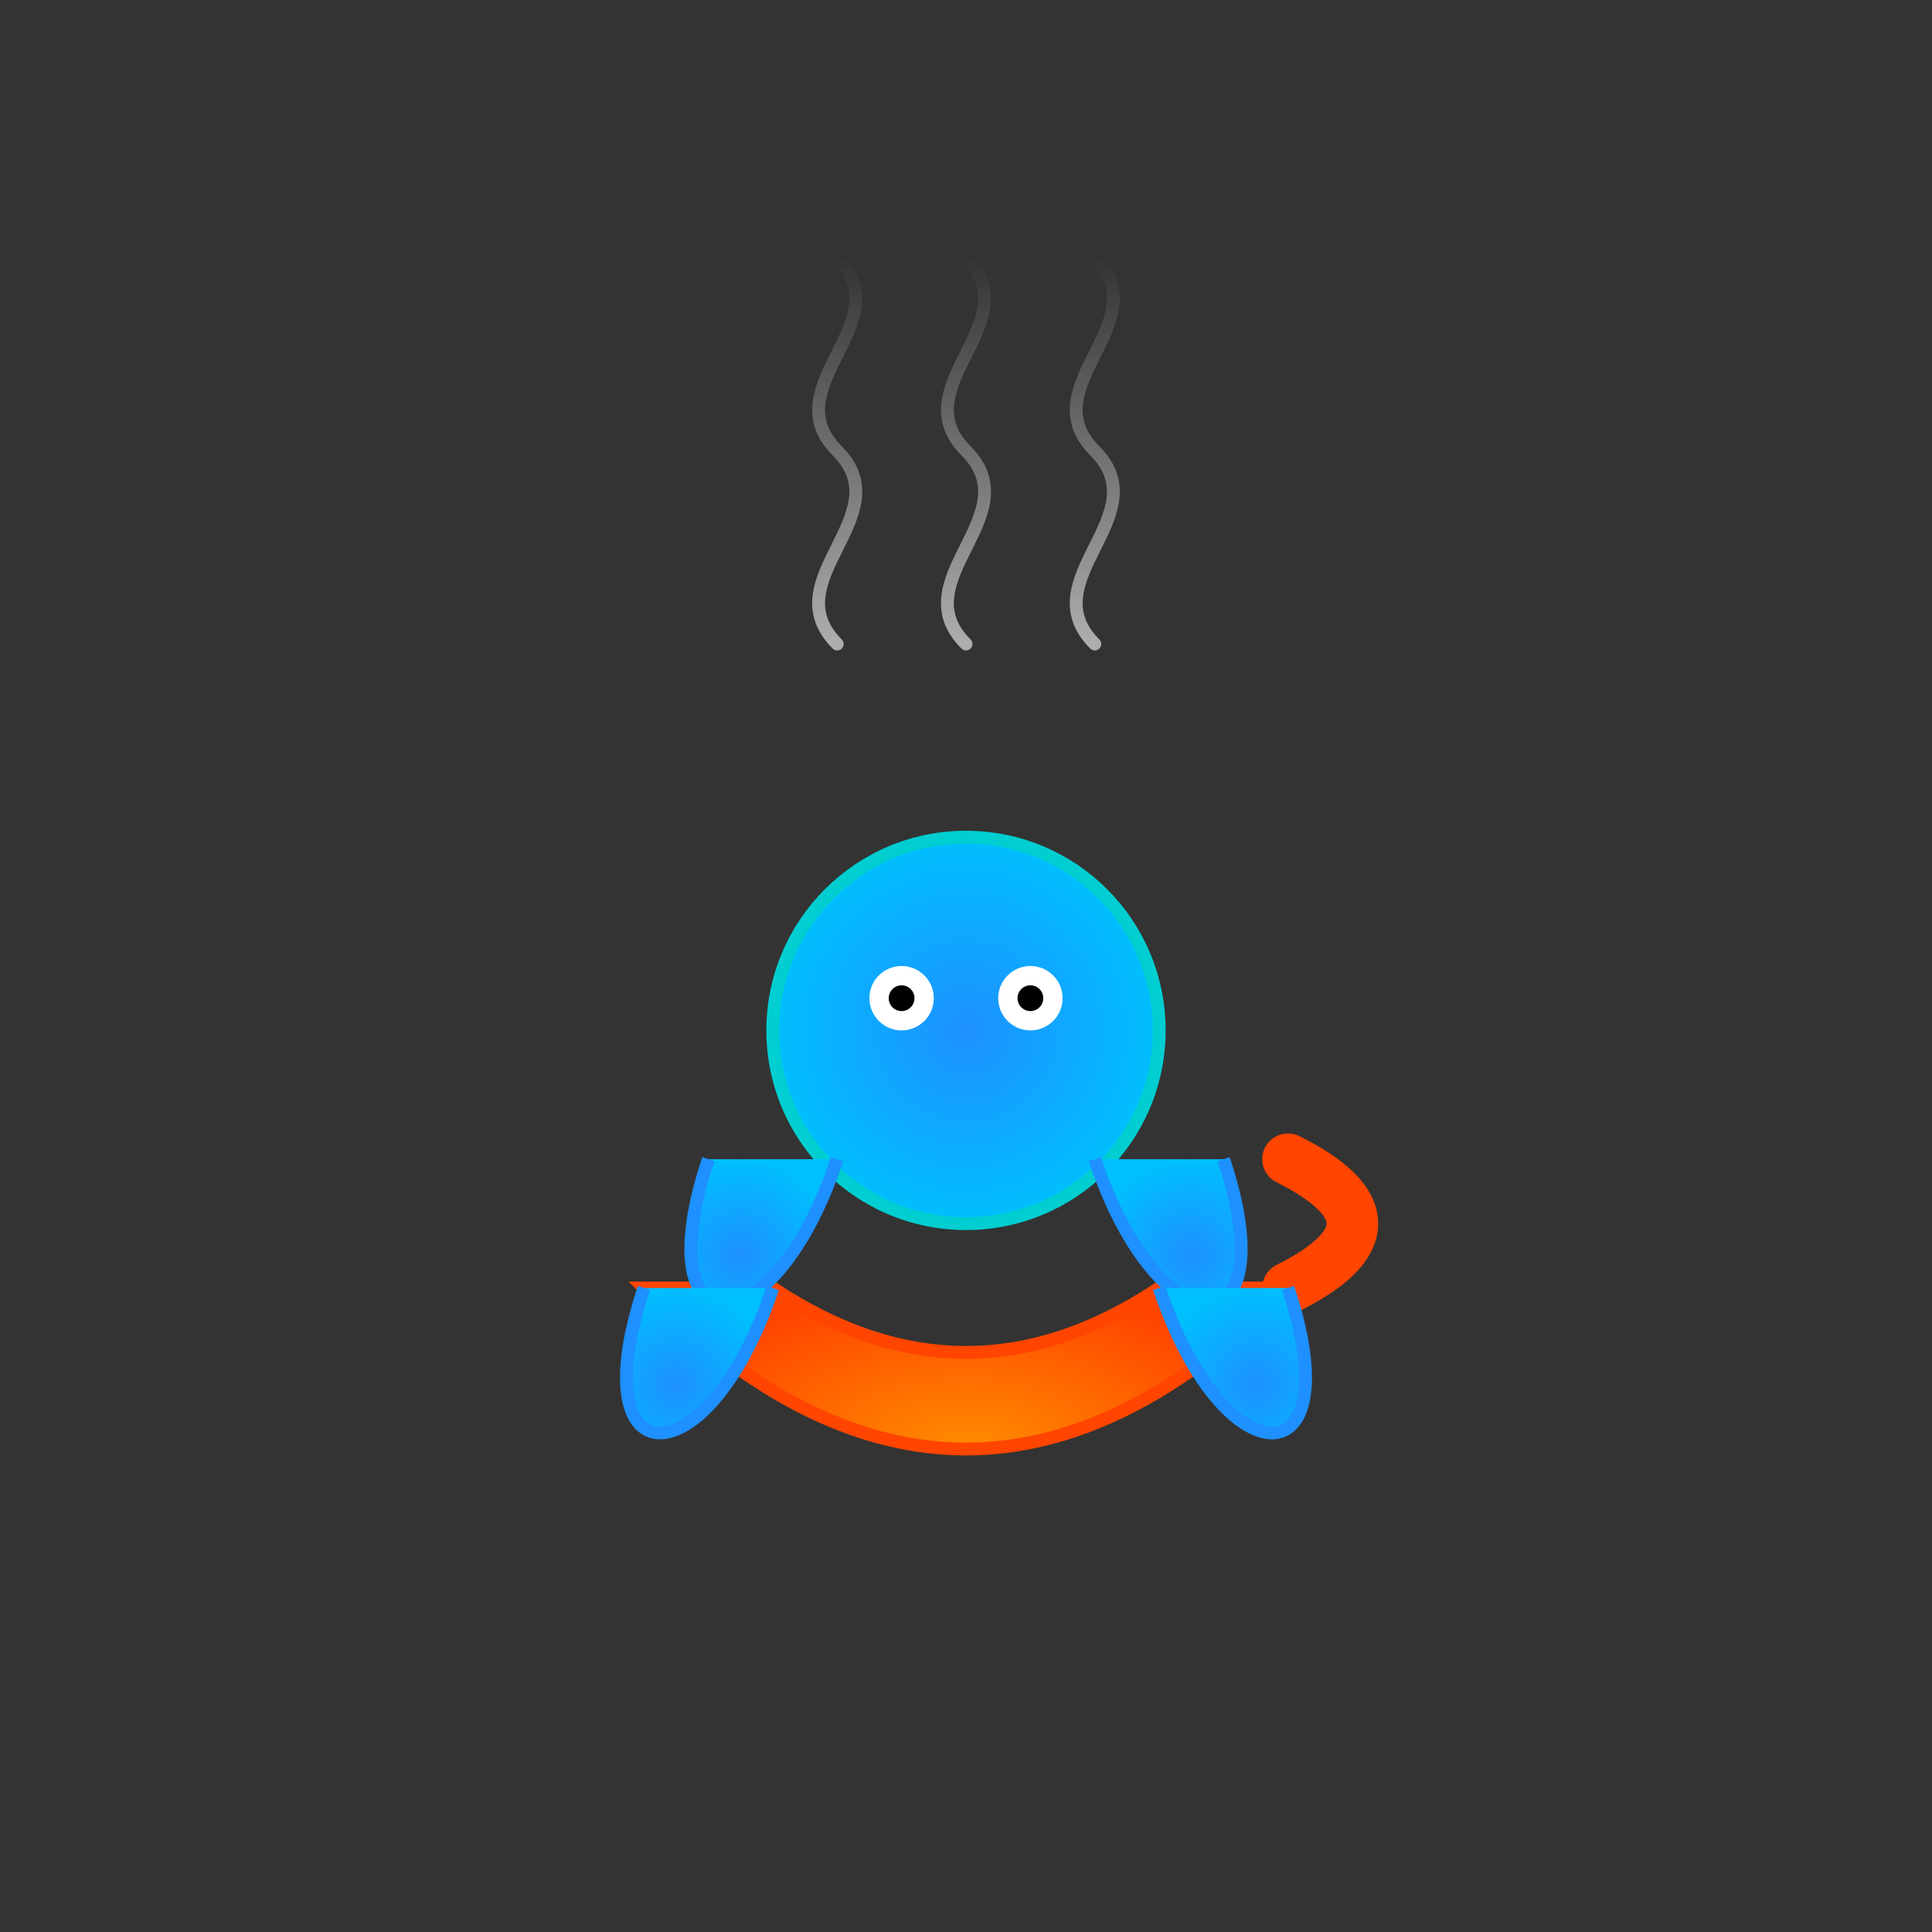
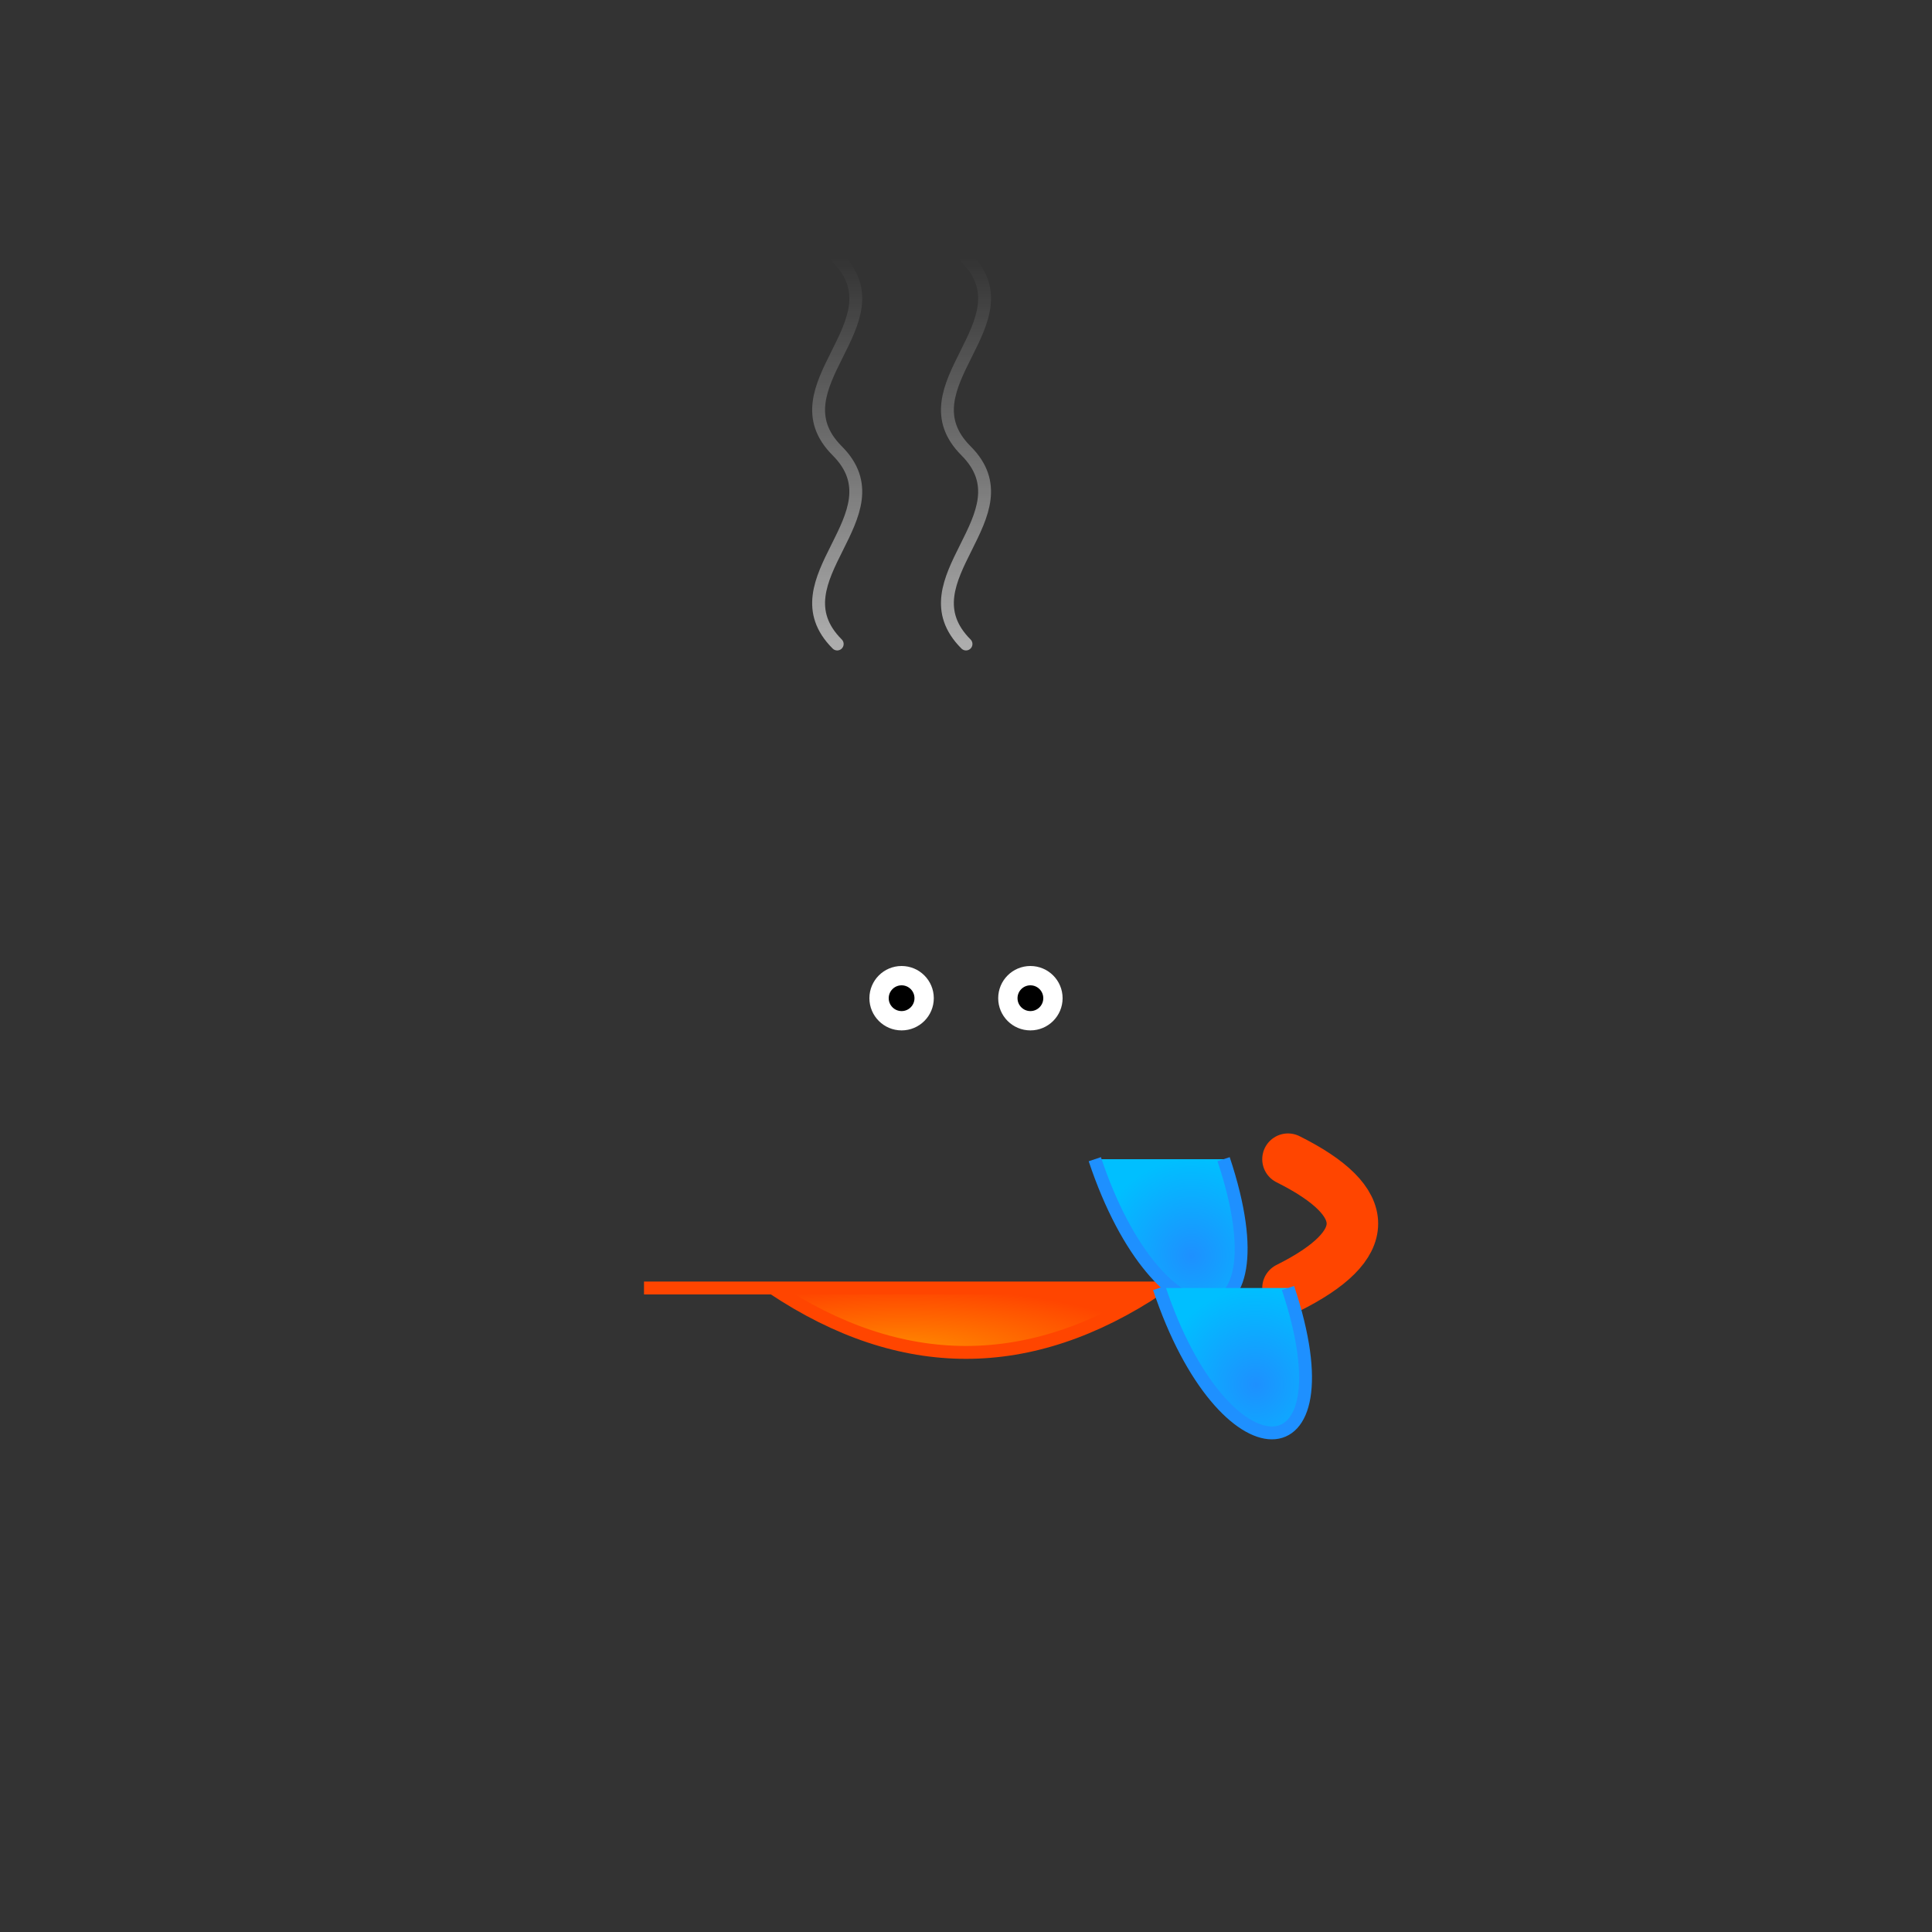
<svg xmlns="http://www.w3.org/2000/svg" viewBox="0 0 300 300">
  <rect x="0" y="0" width="300" height="300" fill="#333333" stroke="none" />
  <defs>
    <radialGradient id="cupGradient" cx="50%" cy="50%" r="50%">
      <stop offset="0%" stop-color="#FF8C00" />
      <stop offset="100%" stop-color="#FF4500" />
    </radialGradient>
    <radialGradient id="octoGradient" cx="50%" cy="50%" r="50%">
      <stop offset="0%" stop-color="#1E90FF" />
      <stop offset="100%" stop-color="#00BFFF" />
    </radialGradient>
    <linearGradient id="steamGradient" x1="50%" y1="100%" x2="50%" y2="0%">
      <stop offset="0%" stop-color="rgba(255,255,255,0.6)" />
      <stop offset="100%" stop-color="rgba(255,255,255,0)" />
    </linearGradient>
  </defs>
-   <path d="M100,200 Q150,250 200,200 L180,200 Q150,220 120,200 Z" fill="url(#cupGradient)" stroke="#FF4500" stroke-width="2" />
+   <path d="M100,200 L180,200 Q150,220 120,200 Z" fill="url(#cupGradient)" stroke="#FF4500" stroke-width="2" />
  <path d="M200,180 Q220,190 200,200" fill="none" stroke="#FF4500" stroke-width="8" stroke-linecap="round" />
-   <circle cx="150" cy="160" r="30" fill="url(#octoGradient)" stroke="#00CED1" stroke-width="2" />
  <circle cx="140" cy="155" r="5" fill="#FFFFFF" />
  <circle cx="160" cy="155" r="5" fill="#FFFFFF" />
  <circle cx="140" cy="155" r="2" fill="#000000" />
  <circle cx="160" cy="155" r="2" fill="#000000" />
-   <path d="M130,180 C120,210 100,210 110,180" fill="url(#octoGradient)" stroke="#1E90FF" stroke-width="2" />
  <path d="M170,180 C180,210 200,210 190,180" fill="url(#octoGradient)" stroke="#1E90FF" stroke-width="2" />
-   <path d="M120,200 C110,230 90,230 100,200" fill="url(#octoGradient)" stroke="#1E90FF" stroke-width="2" />
  <path d="M180,200 C190,230 210,230 200,200" fill="url(#octoGradient)" stroke="#1E90FF" stroke-width="2" />
  <path d="M150,100             C140,90 160,80 150,70            C140,60 160,50 150,40" fill="none" stroke="url(#steamGradient)" stroke-width="2" stroke-linecap="round" />
-   <path d="M170,100             C160,90 180,80 170,70            C160,60 180,50 170,40" fill="none" stroke="url(#steamGradient)" stroke-width="2" stroke-linecap="round" />
  <path d="M130,100             C120,90 140,80 130,70            C120,60 140,50 130,40" fill="none" stroke="url(#steamGradient)" stroke-width="2" stroke-linecap="round" />
</svg>